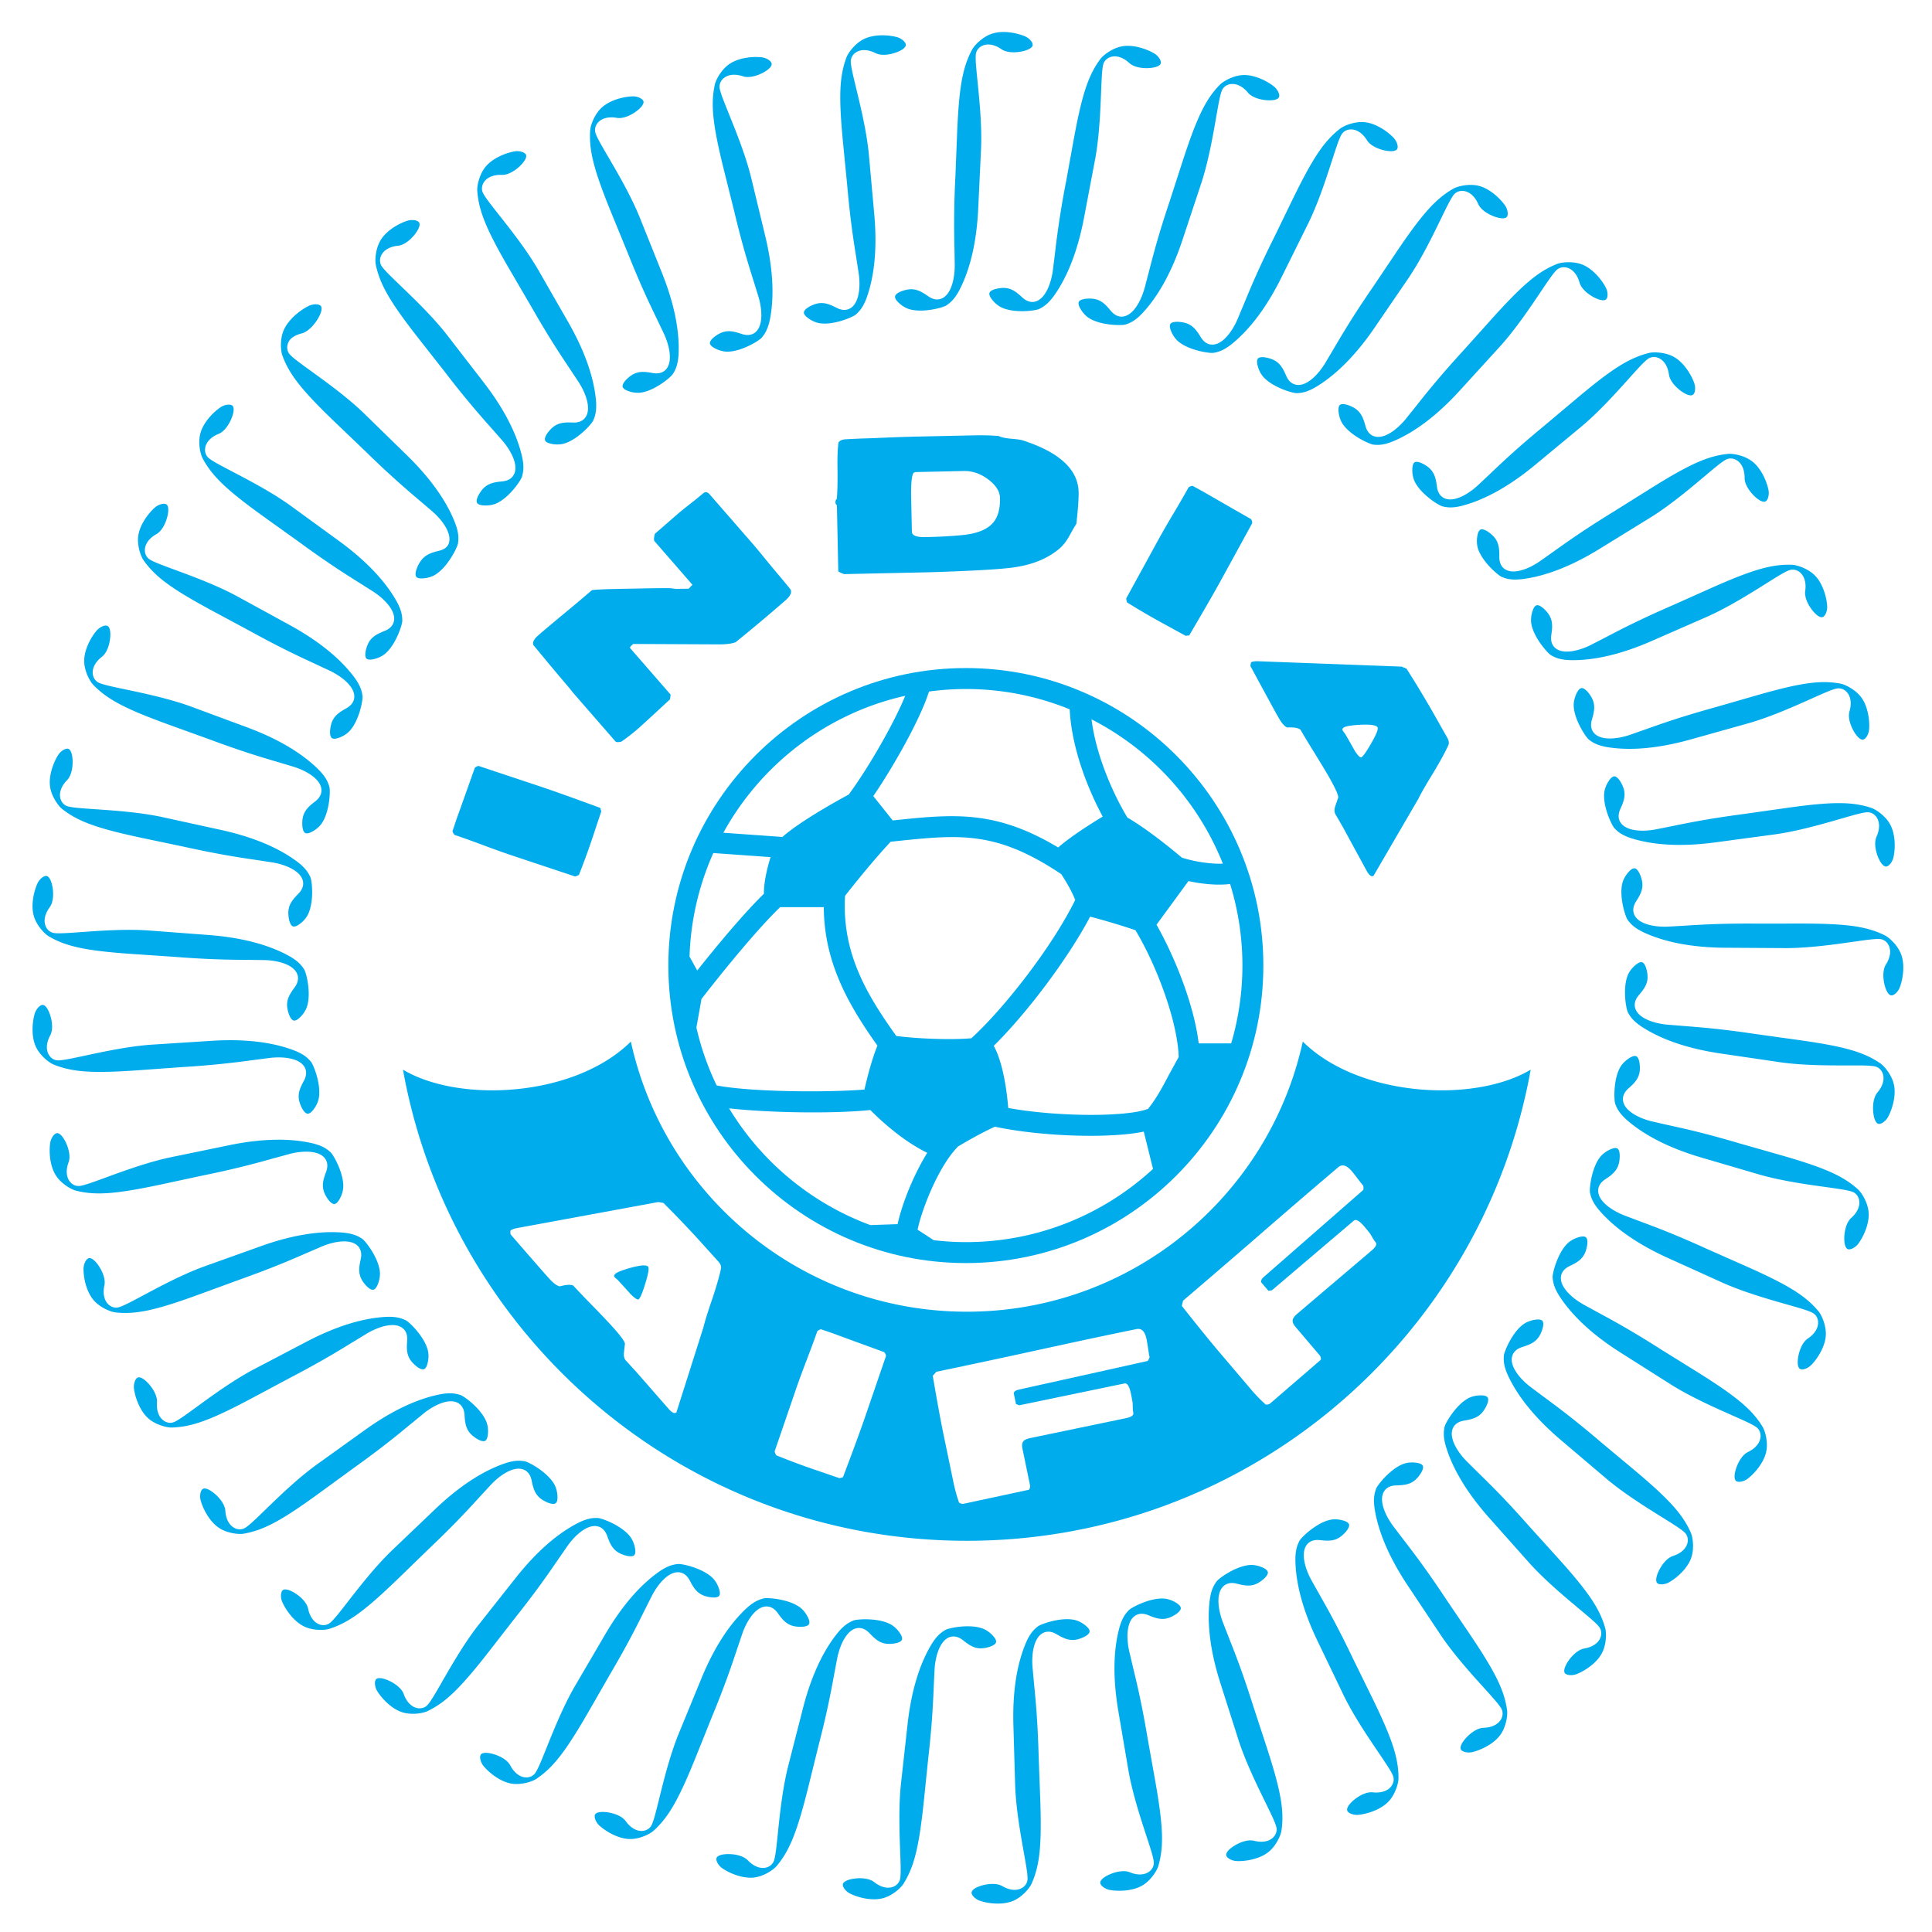
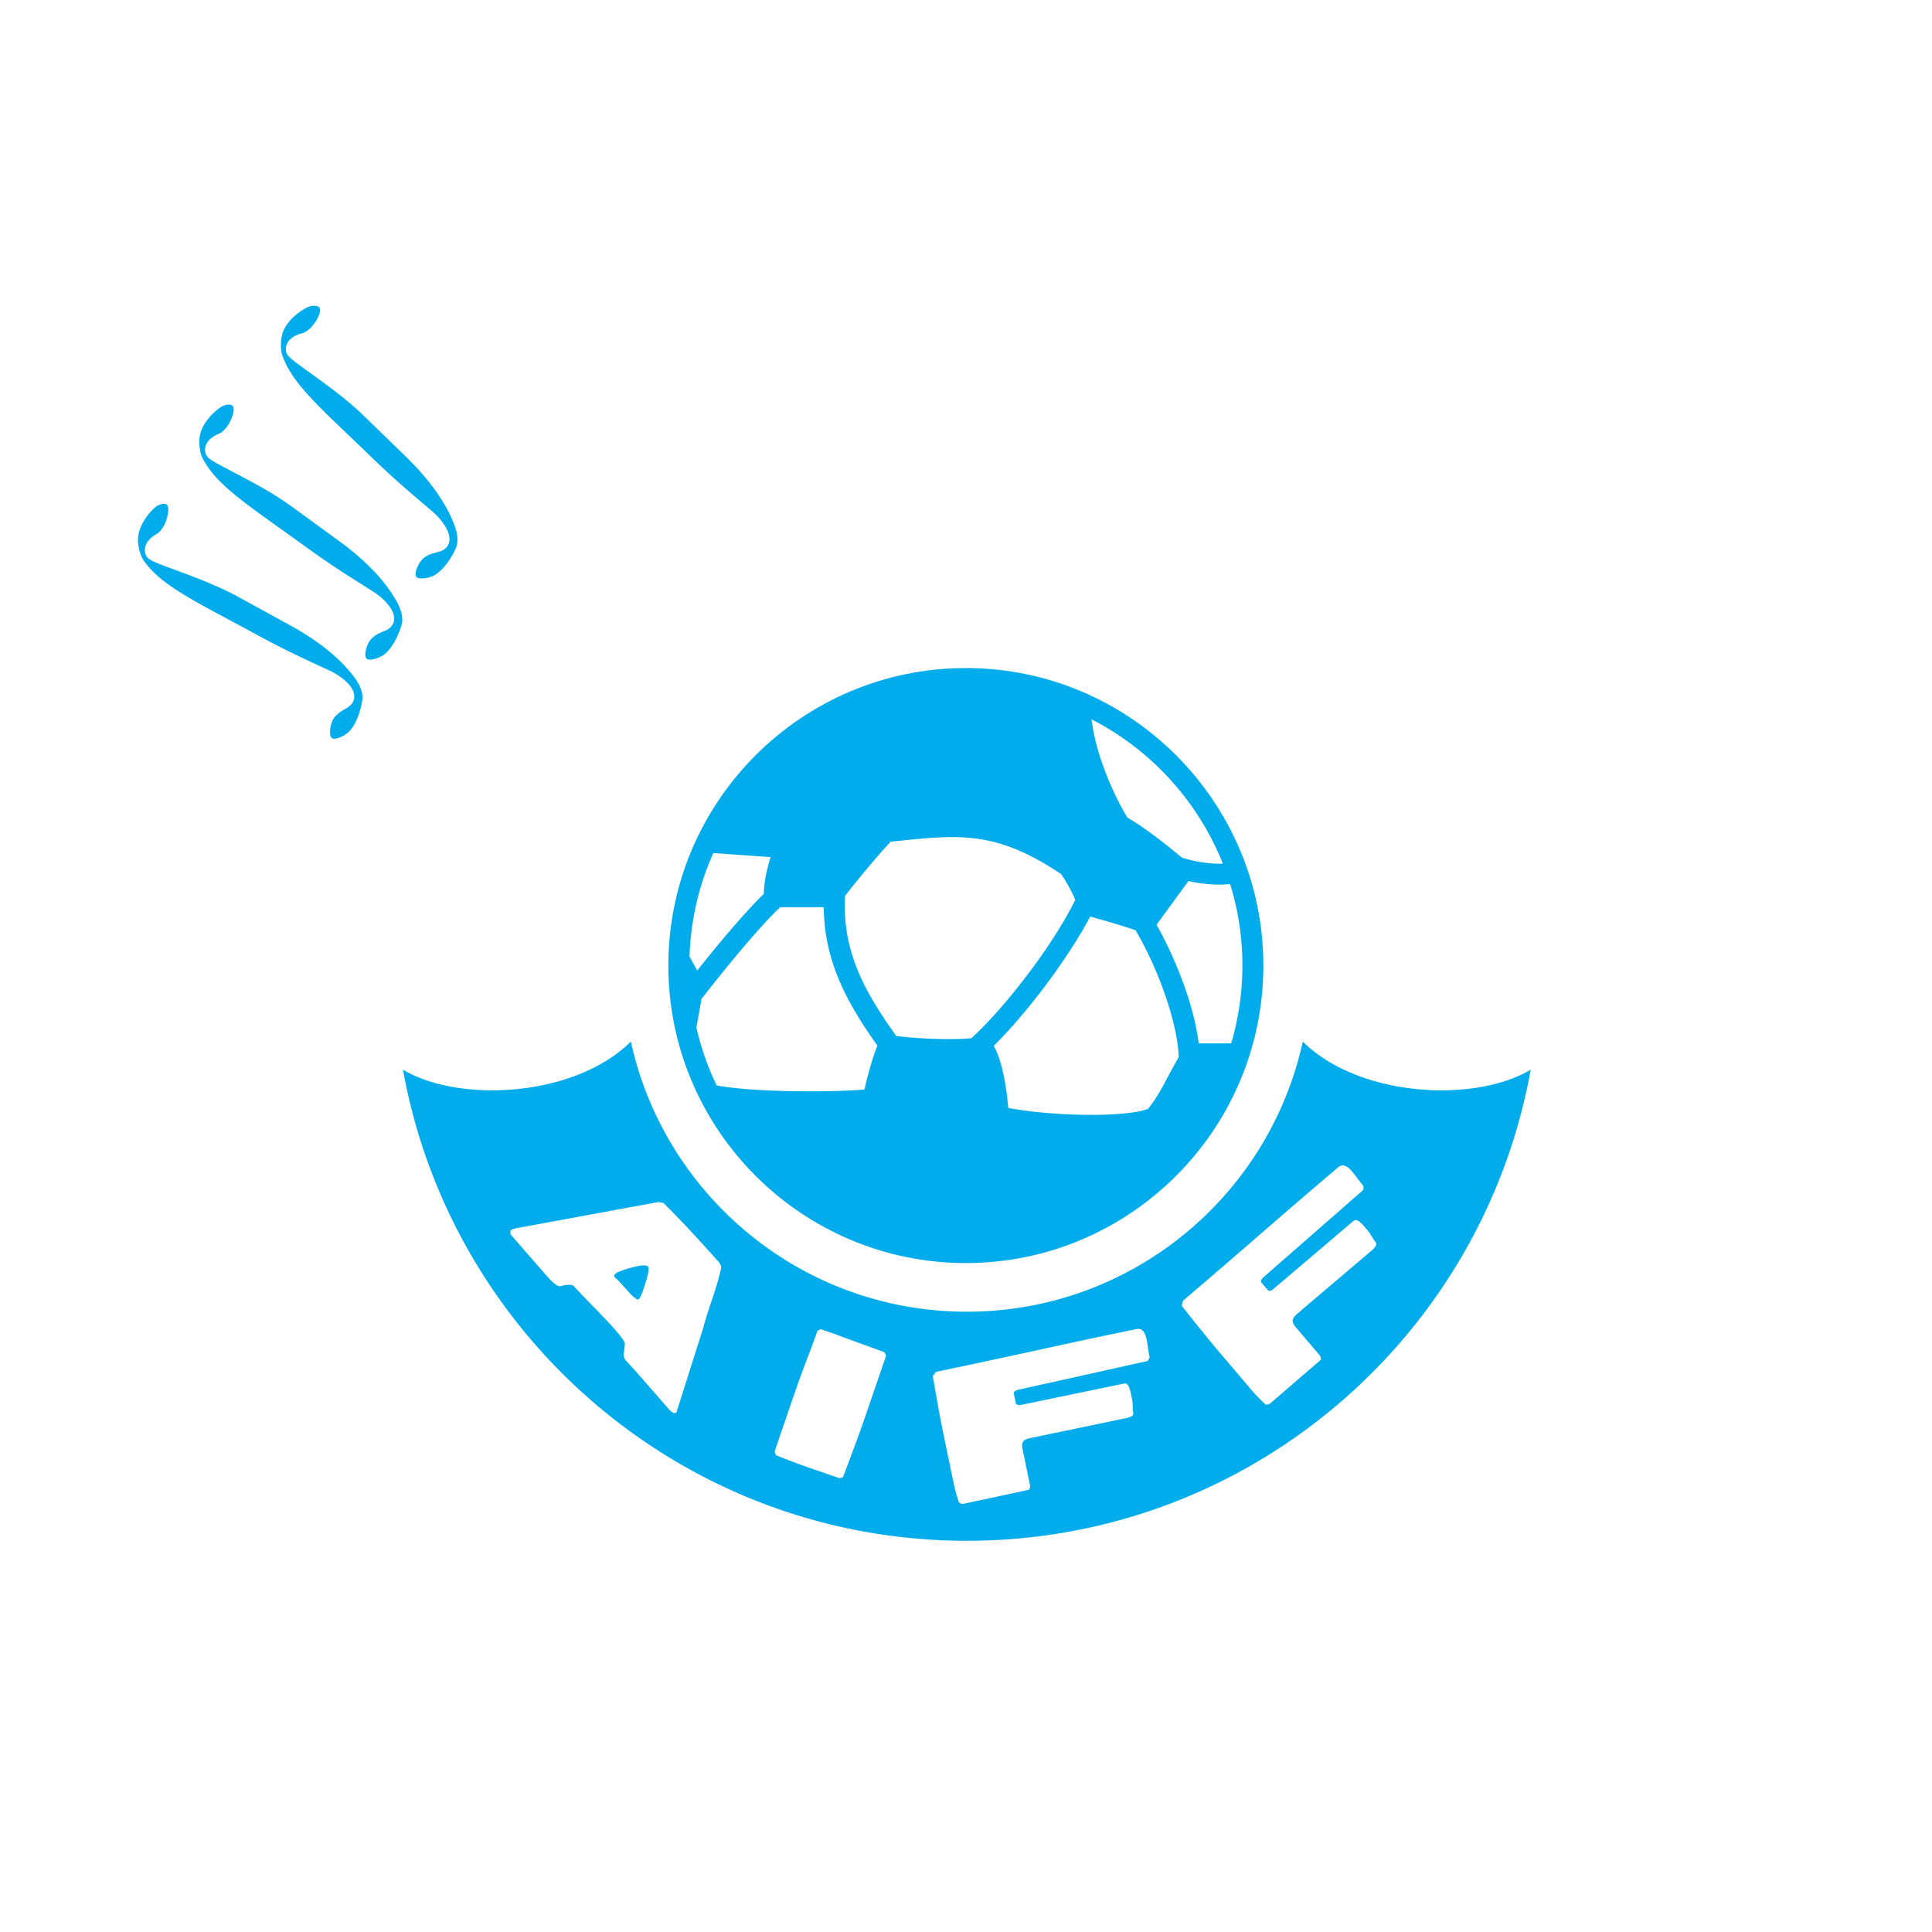
<svg xmlns="http://www.w3.org/2000/svg" width="2500" height="2500" viewBox="0 0 192.756 192.756">
  <g fill-rule="evenodd" clip-rule="evenodd">
    <path fill="#fff" d="M0 0h192.756v192.756H0V0z" />
-     <path d="M96.365 2.834c-51.556 0-93.5 41.943-93.5 93.498 0 51.557 41.944 93.502 93.5 93.502 51.551 0 93.499-41.945 93.499-93.502-.001-51.554-41.948-93.498-93.499-93.498z" fill="#fff" />
-     <path d="M86.179 3.904l-.005.002c-.823.403-1.526 1.31-1.717 1.81-.718 1.916-.796 3.938-.333 8.659l.397 4.055c.31 3.535.64 5.593.905 7.247l.239 1.547c.188 1.22.107 2.861-.735 3.472-.283.204-.764.372-1.457.017-.814-.412-1.46-.674-2.365-.29-.497.205-.83.462-.893.688-.01.038-.042.152.096.338.154.208.723.653 1.394.786 1.4.264 3.412-.604 3.693-.864.293-.269.695-.637 1.078-1.687.785-2.213 1.04-4.981.756-8.226l-.549-6.086c-.222-2.261-.82-4.736-1.257-6.543-.313-1.294-.539-2.226-.543-2.697-.002-.367.199-.71.537-.92.497-.309 1.192-.28 1.91.078.84.446 2.36-.04 2.834-.46.221-.196.221-.333.202-.418-.064-.289-.483-.594-.834-.696-.759-.222-2.278-.354-3.353.188zM98.955 3.368l-.004.002C98.08 3.656 97.26 4.458 97 4.928c-.972 1.799-1.327 3.792-1.515 8.531l-.161 4.071a91.408 91.408 0 0 0-.096 7.303l.025 1.565c.019 1.234-.286 2.849-1.205 3.339-.307.163-.808.264-1.445-.182-.75-.52-1.354-.868-2.303-.611-.521.135-.886.343-.979.559-.016.036-.062.145.048.348.125.227.627.746 1.274.97 1.351.453 3.462-.133 3.777-.351.327-.227.775-.537 1.298-1.523 1.081-2.085 1.711-4.793 1.875-8.045l.289-6.104c.09-2.27-.164-4.804-.35-6.654-.133-1.325-.23-2.278-.17-2.746.049-.363.295-.676.658-.838.535-.238 1.221-.114 1.881.339.773.556 2.346.283 2.871-.068.246-.164.266-.299.258-.387-.023-.295-.396-.653-.73-.804-.72-.323-2.206-.662-3.345-.272zM111.928 4.627l-.006.001c-.902.161-1.826.841-2.146 1.271-1.215 1.646-1.844 3.57-2.691 8.237l-.727 4.008a90.244 90.244 0 0 0-1.113 7.218l-.193 1.553c-.152 1.225-.68 2.782-1.658 3.139-.326.118-.836.148-1.404-.382-.672-.619-1.221-1.049-2.195-.926-.535.061-.926.216-1.047.417-.021.033-.082.134 0 .351.09.242.516.826 1.125 1.138 1.273.637 3.447.352 3.789.18.355-.179.842-.423 1.498-1.327 1.361-1.914 2.363-4.507 2.979-7.705l1.139-6.004c.404-2.235.506-4.78.58-6.638.053-1.331.092-2.288.217-2.742.098-.354.385-.629.768-.739.562-.161 1.225.057 1.814.598.688.659 2.283.608 2.854.333.266-.128.303-.259.309-.347.018-.295-.303-.703-.613-.898-.672-.42-2.096-.963-3.279-.736zM57.369 87.444l-6.352-2.115a99.72 99.72 0 0 1-2.828-1.014A97.144 97.144 0 0 0 45.36 83.3a.68.68 0 0 1-.21-.382l.426-1.278c-.096.289.503-1.389 1.797-5.034a.705.705 0 0 1 .376-.188l6.091 2.028c1.272.424 3.288 1.143 6.048 2.159l.101.347-.159.477-.159.477-.462 1.387a69.728 69.728 0 0 1-1.45 3.994 1.237 1.237 0 0 1-.39.157zM61.402 73.969l-4.197-4.821-.312-.394c-1.446-1.707-2.269-2.687-2.467-2.938-.488-.584-.892-1.07-1.209-1.459-.111-.267.051-.59.488-.97.585-.51 1.477-1.26 2.673-2.251a158.25 158.25 0 0 0 2.673-2.251c.263-.068 1.621-.12 4.072-.156 2.377-.052 3.67-.062 3.878-.032.208.03.355.048.441.054a77.043 77.043 0 0 1 1.23-.013l.084-.042c.118-.143.229-.26.332-.35l-3.791-4.356c-.07-.08-.059-.322.035-.726l2.205-1.919c.275-.239.71-.593 1.303-1.059a36.44 36.44 0 0 0 1.304-1.059c.218-.19.438-.159.657.094l4.242 4.873c.35.403.793.935 1.329 1.597.727.882 1.165 1.408 1.315 1.58.508.607.896 1.077 1.165 1.408.184.304.017.681-.5 1.131a174.536 174.536 0 0 1-4.95 4.157c-.355.148-.916.223-1.683.223l-8.543-.041-.104.091c-.183.159-.25.269-.2.326l4.033 4.633a4.922 4.922 0 0 1-.065.48c-1.776 1.647-2.836 2.621-3.181 2.92-.506.44-1.059.871-1.66 1.293-.318.078-.517.07-.597-.023zM83.354 50.106c-.003-.152.04-.259.13-.323.063-.595.088-1.539.076-2.833-.026-1.218.006-2.154.099-2.811.133-.187.367-.29.701-.312.928-.05 1.628-.081 2.1-.091.243-.005 1.065-.039 2.465-.099 1.004-.037 1.826-.062 2.465-.077l5.844-.126c.777-.017 1.576.004 2.4.062.262.132.658.222 1.193.271.611.048 1.023.107 1.238.178 3.648 1.185 5.5 2.904 5.549 5.155.014.655-.062 1.715-.229 3.179-.09.109-.332.525-.729 1.249-.293.509-.604.904-.934 1.185-1.076.922-2.455 1.53-4.139 1.825-.789.154-2.41.289-4.859.402-1.779.084-3.339.141-4.679.169l-7.831.17c-.384-.144-.577-.246-.578-.307l-.139-6.572c-.093-.059-.14-.156-.143-.294zm8.984 3.481c1.491-.032 2.769-.105 3.833-.22 1.382-.152 2.356-.561 2.921-1.228.475-.559.701-1.378.678-2.459-.016-.655-.406-1.271-1.172-1.848-.766-.577-1.582-.857-2.45-.838l-4.727.103c-.183.004-.295.067-.338.19-.144.384-.203 1.192-.176 2.425l.073 3.334c.007.38.46.561 1.358.541zM112.367 59.698l3.215-5.873a95.85 95.85 0 0 1 1.502-2.602 99.31 99.31 0 0 0 1.504-2.603.683.683 0 0 1 .412-.139l1.184.647c-.268-.146 1.275.743 4.633 2.666a.717.717 0 0 1 .117.403l-3.084 5.632c-.643 1.176-1.709 3.031-3.201 5.565l-.359.038-.441-.241-.439-.241-1.283-.702a70.652 70.652 0 0 1-3.672-2.14 1.156 1.156 0 0 1-.088-.41zM124.816 66.09l.039-.023c.131-.076.369-.107.711-.093l14.273.534.482.196c.84 1.309 1.727 2.774 2.66 4.397l1.404 2.486c.176.304.211.564.107.782-.303.667-.791 1.562-1.465 2.687-.736 1.196-1.242 2.076-1.516 2.639l-4.475 7.686c-.197.114-.414-.034-.65-.443-.016-.026-.811-1.483-2.381-4.373-.344-.594-.607-1.056-.799-1.385-.096-.227-.08-.508.047-.844.166-.482.254-.734.26-.755.041-.235-.291-.966-.996-2.193-.297-.515-.76-1.28-1.387-2.298a91.056 91.056 0 0 1-1.389-2.298c-.242-.177-.684-.248-1.328-.21-.266-.128-.543-.443-.83-.945-.312-.541-1.256-2.272-2.832-5.194.026-.174.048-.291.065-.353zm9.155 6.813c.023.039.066.099.129.177.061.078.107.144.139.197.857 1.491 1.102 1.931.732 1.318.43.718.719 1.036.863.952.186-.106.521-.59 1.01-1.451s.688-1.371.596-1.529c-.121-.211-.672-.298-1.65-.262-.906.046-1.471.134-1.693.263-.161.092-.202.203-.126.335zM72.754 6.4l-.004.003c-.756.52-1.318 1.52-1.434 2.042-.431 2-.212 4.013.935 8.615l.986 3.954c.823 3.452 1.45 5.439 1.954 7.037l.463 1.495c.365 1.18.524 2.815-.22 3.543-.25.242-.702.479-1.438.229-.865-.289-1.543-.454-2.382.059-.461.275-.753.578-.782.811-.006.039-.02.156.144.321.183.183.811.54 1.494.574 1.424.056 3.287-1.098 3.527-1.396.251-.309.595-.732.82-1.825.453-2.305.301-5.081-.454-8.249l-1.432-5.94c-.55-2.205-1.504-4.566-2.201-6.291-.498-1.234-.857-2.123-.931-2.588-.056-.362.093-.731.397-.989.446-.377 1.139-.451 1.901-.202.896.318 2.329-.384 2.736-.869.191-.227.17-.361.139-.443-.105-.277-.564-.516-.927-.567-.784-.108-2.306-.017-3.291.676zM60.013 10.756l-.005.004c-.672.623-1.085 1.693-1.124 2.228-.138 2.041.368 4.001 2.166 8.39l1.545 3.771c1.312 3.297 2.219 5.174 2.947 6.682l.674 1.412c.53 1.115.925 2.71.292 3.538-.212.275-.625.575-1.391.434-.897-.161-1.592-.227-2.348.401-.417.339-.663.68-.658.915 0 .039.004.157.189.296.208.155.88.418 1.561.353 1.417-.149 3.094-1.559 3.289-1.889.204-.341.483-.81.549-1.924.116-2.346-.434-5.072-1.638-8.097l-2.273-5.671c-.862-2.104-2.146-4.302-3.084-5.908-.671-1.149-1.155-1.977-1.294-2.427-.107-.351-.013-.737.25-1.036.387-.438 1.062-.61 1.852-.474.933.186 2.25-.715 2.583-1.254.156-.252.117-.382.074-.458-.145-.259-.633-.429-.999-.428-.789.005-2.283.314-3.157 1.142zM37.971 23.97l-.003.004c-.477.783-.582 1.925-.473 2.45.424 2.001 1.446 3.75 4.375 7.48l2.515 3.205a91.083 91.083 0 0 0 4.66 5.624l1.033 1.175c.815.928 1.63 2.354 1.247 3.323-.128.323-.444.724-1.218.798-.907.089-1.593.217-2.15 1.027-.309.44-.452.835-.383 1.06.011.037.046.149.263.233.242.092.961.162 1.598-.087 1.322-.53 2.55-2.345 2.649-2.715.103-.384.243-.911.001-2-.528-2.289-1.802-4.761-3.786-7.343l-3.735-4.835c-1.404-1.788-3.239-3.553-4.581-4.842-.959-.922-1.65-1.586-1.907-1.981-.199-.308-.214-.706-.042-1.065.253-.527.854-.876 1.652-.961.948-.076 1.969-1.302 2.142-1.911.082-.285.008-.399-.054-.461-.209-.21-.726-.24-1.078-.139-.758.221-2.11.926-2.725 1.961zM28.441 32.815l-.003.005c-.363.841-.308 1.987-.127 2.491.698 1.922 1.954 3.512 5.373 6.798l2.938 2.824a91.278 91.278 0 0 0 5.396 4.92l1.187 1.019c.936.805 1.941 2.105 1.698 3.118-.083.338-.34.779-1.096.96-.887.214-1.548.436-1.986 1.316-.245.479-.332.89-.232 1.103.016.036.067.142.292.194.252.058.974.026 1.571-.308 1.235-.709 2.199-2.677 2.245-3.058.048-.395.113-.936-.277-1.981-.842-2.193-2.448-4.463-4.771-6.745l-4.372-4.267c-1.639-1.576-3.702-3.068-5.209-4.158-1.079-.78-1.855-1.341-2.165-1.697-.24-.277-.31-.669-.189-1.049.176-.557.725-.987 1.502-1.182.928-.207 1.768-1.563 1.855-2.191.041-.293-.047-.396-.118-.448-.236-.18-.752-.137-1.086.013-.72.327-1.961 1.213-2.426 2.323zM8.401 65.986v.006c.011.917.527 1.94.897 2.328 1.42 1.472 3.214 2.414 7.673 4.026l3.832 1.385c3.325 1.24 5.324 1.828 6.931 2.301l1.499.448c1.182.355 2.63 1.134 2.819 2.158.062.342.007.85-.61 1.322-.723.556-1.237 1.029-1.279 2.011-.029.537.059.948.236 1.102.029.025.119.102.346.058.254-.05.9-.372 1.31-.921.84-1.15.92-3.339.808-3.706-.117-.38-.278-.901-1.059-1.698-1.661-1.661-4.052-3.082-7.102-4.221l-5.729-2.121c-2.139-.772-4.629-1.297-6.45-1.68-1.303-.273-2.241-.472-2.667-.67-.333-.156-.556-.485-.6-.88-.065-.582.26-1.197.892-1.691.763-.566.979-2.147.803-2.755-.082-.285-.205-.343-.29-.362-.289-.068-.744.181-.988.454-.525.588-1.298 1.903-1.272 3.106zM5.005 78.538l.001.006c.138.906.792 1.849 1.211 2.181 1.611 1.261 3.52 1.943 8.16 2.919l3.987.837c3.465.767 5.527 1.07 7.184 1.314l1.548.236c1.22.187 2.762.756 3.091 1.745.11.33.125.84-.42 1.393-.638.652-1.082 1.191-.986 2.17.045.535.19.93.388 1.058.032.021.131.083.351.009.245-.084.84-.493 1.168-1.094.672-1.256.447-3.435.285-3.782-.168-.36-.4-.854-1.285-1.534-1.875-1.414-4.441-2.489-7.62-3.191l-5.97-1.305c-2.225-.468-4.765-.64-6.621-.766-1.328-.09-2.284-.155-2.735-.292-.351-.108-.617-.403-.717-.789-.145-.566.092-1.221.648-1.798.677-.668.671-2.263.411-2.841-.12-.271-.25-.311-.337-.318-.295-.026-.711.283-.915.587-.437.657-1.02 2.067-.827 3.255zM3.389 91.439l.002.006c.262.878 1.041 1.72 1.502 1.991 1.771 1.023 3.755 1.435 8.486 1.755l4.065.274a91.24 91.24 0 0 0 7.297.302l1.565.019c1.234.015 2.84.365 3.304 1.298.154.311.24.814-.222 1.438-.542.734-.906 1.33-.675 2.285.12.523.318.895.531.994.034.016.142.064.349-.039.23-.119.763-.605 1.005-1.246.49-1.338-.036-3.465-.245-3.785-.217-.334-.515-.79-1.486-1.34-2.054-1.139-4.744-1.847-7.989-2.101l-6.092-.46c-2.269-.153-4.808.029-6.663.163-1.328.096-2.284.164-2.75.091-.362-.059-.668-.313-.819-.681-.222-.541-.079-1.221.392-1.872.578-.755.35-2.333.012-2.87-.157-.251-.291-.273-.378-.268-.296.015-.665.378-.825.708-.342.712-.723 2.189-.366 3.338zM3.583 104.439l.003.006c.382.834 1.27 1.561 1.766 1.764 1.896.768 3.918.898 8.647.557l4.063-.295a89.806 89.806 0 0 0 7.268-.717l1.553-.199c1.225-.156 2.864-.033 3.453.826.196.287.352.771-.02 1.455-.434.801-.712 1.443-.351 2.357.191.502.439.842.664.91.036.012.149.045.34-.088.212-.15.671-.707.822-1.373.299-1.395-.518-3.426-.769-3.715-.262-.301-.62-.711-1.658-1.119-2.193-.844-4.955-1.17-8.205-.969l-6.097.391c-2.268.166-4.757.699-6.575 1.09-1.302.279-2.239.48-2.71.473-.367-.008-.705-.217-.906-.561-.295-.504-.25-1.199.127-1.906.466-.83.021-2.361-.388-2.846-.19-.227-.326-.23-.411-.213-.292.057-.606.469-.719.816-.238.753-.41 2.269.103 3.356zM5.585 117.289l.003.004c.495.771 1.475 1.367 1.994 1.5 1.984.496 4.005.344 8.641-.652l3.983-.855c3.478-.709 5.484-1.271 7.098-1.723l1.51-.412c1.19-.326 2.831-.434 3.534.336.233.258.456.717.183 1.443-.319.855-.505 1.529-.02 2.385.259.469.552.771.784.807.038.008.154.025.325-.133.189-.178.566-.793.622-1.475.103-1.422-.989-3.32-1.278-3.57-.3-.262-.712-.619-1.797-.879-2.289-.529-5.069-.469-8.259.184l-5.983 1.234c-2.223.48-4.613 1.355-6.359 1.994-1.25.459-2.15.787-2.618.846-.364.043-.728-.117-.975-.43-.363-.457-.414-1.152-.14-1.906.346-.885-.308-2.34-.779-2.762-.22-.199-.355-.184-.438-.154-.281.096-.535.547-.598.908-.133.779-.092 2.302.567 3.31zM9.356 129.732l.004.004c.597.695 1.651 1.148 2.183 1.207 2.034.217 4.014-.215 8.466-1.848l3.825-1.402c3.345-1.186 5.254-2.021 6.789-2.691l1.438-.619c1.133-.488 2.743-.822 3.546-.158.267.221.551.645.382 1.404-.197.891-.288 1.582.312 2.363.322.428.654.688.89.689.038.002.155.002.303-.178.162-.201.45-.861.411-1.547-.097-1.42-1.442-3.148-1.763-3.357-.333-.217-.792-.512-1.903-.619-2.34-.205-5.085.24-8.152 1.33l-5.753 2.057c-2.135.783-4.38 1.982-6.02 2.859-1.174.627-2.02 1.078-2.475 1.201-.355.094-.737-.016-1.025-.289-.423-.402-.57-1.084-.403-1.869.219-.926-.63-2.273-1.156-2.627-.246-.166-.377-.133-.454-.09-.266.131-.454.615-.466.982-.025.788.227 2.294 1.021 3.198zM14.821 141.531l.004.004c.688.604 1.794.906 2.33.891 2.044-.07 3.945-.771 8.127-3.008l3.593-1.92c3.146-1.641 4.921-2.734 6.348-3.611l1.338-.814c1.054-.641 2.602-1.195 3.489-.648.295.182.635.562.574 1.336-.071.91-.065 1.609.638 2.297.378.381.744.59.977.561.038-.004.154-.02.275-.219.133-.221.325-.916.192-1.588-.293-1.395-1.866-2.918-2.213-3.08-.36-.168-.855-.396-1.97-.348-2.345.121-5.002.945-7.888 2.451l-5.411 2.836c-2.005 1.074-4.062 2.574-5.564 3.67-1.076.785-1.85 1.35-2.284 1.533-.338.143-.732.088-1.055-.143-.476-.342-.716-.994-.66-1.795.089-.947-.94-2.164-1.51-2.441-.266-.129-.391-.076-.462-.027-.244.17-.363.674-.325 1.039.086.784.546 2.237 1.457 3.024zM21.875 152.453l.005.004c.765.504 1.902.648 2.431.559 2.014-.354 3.799-1.314 7.629-4.109l3.291-2.402c2.888-2.062 4.493-3.393 5.784-4.459l1.211-.992c.955-.781 2.41-1.547 3.365-1.129.317.139.707.469.754 1.244.056.91.16 1.602.951 2.186.428.324.819.48 1.045.42.038-.01.15-.041.242-.254.101-.238.195-.955-.031-1.6-.484-1.342-2.254-2.631-2.62-2.744-.381-.115-.903-.273-2-.07-2.306.447-4.822 1.633-7.47 3.525l-4.963 3.562c-1.836 1.342-3.665 3.111-4.999 4.406-.956.928-1.645 1.596-2.048 1.838-.315.188-.713.189-1.065.006-.518-.271-.847-.885-.903-1.686-.043-.951-1.231-2.014-1.834-2.207-.282-.092-.399-.023-.462.037-.218.201-.266.717-.177 1.072.195.766.852 2.143 1.864 2.793zM30.38 162.289l.005.002c.828.393 1.974.377 2.485.215 1.946-.631 3.58-1.83 6.983-5.131l2.925-2.838c2.573-2.443 3.977-3.982 5.106-5.219l1.062-1.15c.837-.908 2.172-1.867 3.175-1.588.334.094.765.367.92 1.127.182.895.381 1.564 1.247 2.033.468.262.877.361 1.093.27.035-.016.143-.062.204-.287.066-.25.06-.971-.253-1.578-.667-1.262-2.598-2.291-2.977-2.352-.393-.062-.932-.146-1.99.209-2.221.762-4.548 2.287-6.908 4.529l-4.419 4.219c-1.632 1.584-3.196 3.592-4.337 5.059-.818 1.053-1.407 1.809-1.773 2.104-.286.23-.68.289-1.054.156-.551-.199-.961-.76-1.129-1.545-.176-.934-1.5-1.822-2.124-1.93-.292-.051-.398.033-.452.102-.188.229-.165.748-.026 1.088.302.73 1.145 2.001 2.237 2.505zM40.171 170.846h.006c.874.273 2.008.1 2.491-.133 1.839-.895 3.29-2.311 6.202-6.053l2.501-3.217c2.208-2.777 3.384-4.498 4.331-5.881l.891-1.285c.703-1.014 1.891-2.15 2.923-2.014.344.047.809.256 1.068.988.305.859.595 1.496 1.518 1.84.5.193.919.234 1.12.115.033-.021.132-.082.162-.312.031-.256-.075-.969-.47-1.529-.835-1.154-2.892-1.908-3.275-1.914-.397-.008-.943-.016-1.941.482-2.093 1.064-4.185 2.9-6.209 5.449l-3.789 4.791c-1.396 1.797-2.665 4.002-3.592 5.615-.663 1.154-1.141 1.984-1.462 2.328-.252.268-.634.379-1.023.301-.573-.119-1.058-.617-1.333-1.373-.303-.9-1.739-1.594-2.372-1.615-.296-.01-.39.09-.434.164-.154.254-.059.762.125 1.08.398.682 1.41 1.823 2.562 2.173zM51.058 177.955h.006c.904.148 2.001-.182 2.448-.477 1.696-1.143 2.936-2.746 5.298-6.857l2.029-3.535c1.8-3.057 2.725-4.926 3.47-6.424l.703-1.398c.555-1.102 1.573-2.395 2.615-2.4.347-.004.837.141 1.196.83.42.809.796 1.396 1.758 1.609.522.121.943.105 1.125-.041.029-.025.12-.1.117-.332-.005-.258-.209-.949-.679-1.449-.988-1.027-3.128-1.486-3.509-1.439-.395.049-.936.115-1.855.748-1.925 1.346-3.741 3.453-5.391 6.26l-3.085 5.271c-1.132 1.975-2.082 4.334-2.775 6.061-.497 1.234-.854 2.125-1.125 2.51-.212.301-.574.465-.971.439-.584-.039-1.133-.465-1.511-1.174-.426-.85-1.944-1.336-2.573-1.27-.295.031-.373.143-.407.223-.118.271.048.764.274 1.053.492.618 1.652 1.607 2.842 1.792zM62.828 183.48h.006c.916.021 1.958-.457 2.358-.814 1.521-1.367 2.526-3.127 4.293-7.525l1.517-3.783c1.357-3.277 2.013-5.258 2.542-6.846l.502-1.482c.396-1.168 1.225-2.59 2.255-2.74.343-.053.848.021 1.3.654.529.742.983 1.275 1.965 1.35.534.047.949-.025 1.109-.197.025-.027.105-.115.07-.346-.042-.254-.34-.91-.874-1.34-1.122-.879-3.305-1.035-3.676-.938-.384.104-.91.246-1.733 1-1.718 1.6-3.224 3.939-4.467 6.949l-2.322 5.65c-.847 2.111-1.459 4.58-1.905 6.385-.32 1.293-.55 2.225-.764 2.645-.168.326-.504.537-.9.568-.583.043-1.187-.301-1.659-.951-.541-.783-2.112-1.053-2.726-.898-.288.072-.35.193-.373.275-.078.287.154.75.418 1.006.573.544 1.86 1.361 3.064 1.378zM75.252 187.316l.006-.002c.91-.105 1.875-.727 2.222-1.135 1.316-1.564 2.066-3.449 3.204-8.051l.977-3.957c.889-3.434 1.262-5.484 1.565-7.133l.292-1.537c.229-1.213.853-2.734 1.852-3.029.333-.098.843-.094 1.379.469.626.662 1.151 1.125 2.133 1.064.536-.029.935-.158 1.071-.35.021-.033.087-.131.021-.354-.077-.246-.463-.855-1.052-1.205-1.233-.715-3.417-.566-3.771-.418-.366.156-.868.371-1.577 1.232-1.479 1.824-2.645 4.35-3.458 7.502l-1.512 5.92c-.545 2.207-.807 4.738-.998 6.588-.137 1.324-.235 2.279-.389 2.723-.122.348-.425.604-.813.689-.572.125-1.217-.133-1.775-.709-.645-.701-2.237-.75-2.824-.514-.274.111-.319.242-.33.326-.038.295.257.721.555.938.639.461 2.028 1.094 3.222.943zM88.089 189.383h.006c.886-.232 1.755-.98 2.042-1.434 1.085-1.734 1.565-3.703 2.052-8.418l.417-4.055c.401-3.525.486-5.607.557-7.281l.074-1.562c.059-1.232.464-2.826 1.412-3.258.316-.143.823-.211 1.431.273.713.566 1.295.953 2.26.756.527-.104.904-.287 1.012-.496.018-.035.07-.141-.027-.352-.111-.232-.578-.781-1.209-1.047-1.321-.537-3.463-.086-3.792.111-.341.205-.807.486-1.39 1.439-1.211 2.012-2.013 4.676-2.379 7.91l-.674 6.072c-.232 2.262-.141 4.805-.071 6.662.049 1.332.084 2.291-.005 2.752-.072.359-.337.656-.71.795-.548.203-1.223.037-1.856-.455-.736-.605-2.32-.432-2.868-.115-.257.148-.283.281-.282.367.004.299.354.68.68.852.695.369 2.159.8 3.32.484zM101.088 189.646l.006-.004c.846-.352 1.604-1.215 1.824-1.701.834-1.869 1.033-3.885.861-8.623l-.152-4.072c-.094-3.547-.299-5.621-.463-7.287l-.143-1.561c-.115-1.229.064-2.863.945-3.42.293-.188.783-.324 1.455.07.783.461 1.414.764 2.344.434.506-.176.855-.408.932-.633.012-.035.049-.146-.076-.344-.143-.215-.682-.693-1.344-.869-1.383-.346-3.441.398-3.74.639-.309.25-.732.596-1.176 1.619-.918 2.16-1.344 4.91-1.256 8.164l.178 6.107c.084 2.271.529 4.777.855 6.609.234 1.311.404 2.254.379 2.725-.021.367-.242.695-.592.885-.516.277-1.207.209-1.902-.193-.812-.494-2.357-.104-2.855.285-.233.184-.242.32-.228.404.045.295.447.623.791.748.744.267 2.251.491 3.357.018zM113.998 188.096l.006-.002c.787-.467 1.418-1.426 1.568-1.939.566-1.967.484-3.992-.348-8.66l-.717-4.012c-.586-3.5-1.078-5.523-1.471-7.152l-.359-1.523c-.283-1.201-.334-2.844.459-3.52.264-.225.732-.43 1.451-.133.842.35 1.508.561 2.381.104.479-.244.791-.523.836-.754.008-.039.027-.154-.123-.33-.17-.195-.771-.594-1.453-.676-1.416-.15-3.352.875-3.613 1.154-.271.291-.643.689-.939 1.766-.609 2.268-.646 5.051-.107 8.26l1.025 6.023c.4 2.238 1.189 4.656 1.768 6.426.414 1.264.713 2.176.752 2.645.031.367-.141.723-.461.961-.471.346-1.166.373-1.912.072-.873-.377-2.348.225-2.787.68-.205.215-.195.35-.17.432.086.285.527.555.889.631.77.158 2.296.17 3.325-.453zM126.566 184.766l.006-.004c.715-.572 1.205-1.609 1.283-2.139.287-2.027-.076-4.02-1.549-8.527l-1.268-3.873c-1.066-3.385-1.838-5.32-2.451-6.877l-.57-1.461c-.447-1.148-.727-2.77-.033-3.547.229-.26.664-.529 1.418-.334.881.229 1.57.344 2.371-.23.439-.307.711-.627.723-.861.002-.041.006-.156-.168-.311-.195-.168-.846-.48-1.531-.467-1.424.049-3.197 1.332-3.418 1.645-.229.328-.541.775-.686 1.881-.287 2.33.062 5.092 1.043 8.193l1.854 5.822c.709 2.16 1.826 4.447 2.646 6.117.584 1.195 1.008 2.057 1.111 2.514.082.361-.039.738-.324 1.016-.418.408-1.102.533-1.881.338-.918-.25-2.295.551-2.666 1.062-.174.24-.145.373-.109.451.125.27.602.477.969.502.787.051 2.299-.151 3.23-.91zM138.551 179.719l.004-.006c.629-.666.971-1.762.973-2.295.002-2.049-.635-3.973-2.721-8.229l-1.795-3.66c-1.527-3.203-2.559-5.012-3.383-6.469l-.768-1.367c-.604-1.076-1.104-2.641-.527-3.508.191-.289.586-.617 1.357-.527.904.102 1.604.121 2.318-.559.391-.365.615-.721.594-.955-.004-.039-.016-.156-.209-.283-.217-.139-.904-.357-1.582-.248-1.402.244-2.98 1.764-3.156 2.104-.18.355-.428.842-.414 1.957.037 2.348.768 5.033 2.172 7.969l2.646 5.508c1 2.041 2.426 4.15 3.469 5.689.746 1.104 1.285 1.896 1.453 2.336.131.344.062.734-.18 1.051-.359.461-1.02.68-1.816.596-.945-.121-2.197.863-2.494 1.422-.139.264-.09.391-.043.463.16.25.66.387 1.025.361.79-.059 2.26-.469 3.077-1.35zM149.715 173.053l.004-.006c.529-.748.715-1.879.643-2.41-.283-2.027-1.18-3.842-3.838-7.768l-2.287-3.375c-1.957-2.959-3.23-4.607-4.252-5.936l-.949-1.248c-.746-.98-1.461-2.461-1.01-3.398.148-.314.492-.693 1.271-.713.908-.023 1.604-.102 2.217-.875.336-.416.51-.799.455-1.029-.008-.037-.037-.152-.246-.25-.234-.107-.945-.229-1.602-.027-1.355.439-2.707 2.162-2.832 2.523-.129.377-.305.893-.141 1.994.367 2.322 1.465 4.879 3.262 7.592l3.387 5.086c1.275 1.881 2.98 3.771 4.227 5.15.895.988 1.537 1.701 1.766 2.109.176.324.164.721-.033 1.066-.291.508-.914.814-1.717.844-.951.012-2.055 1.16-2.27 1.756-.102.279-.035.398.021.463.193.225.709.291 1.066.215.772-.168 2.17-.777 2.858-1.763zM159.842 164.898l.004-.008c.42-.812.445-1.961.301-2.475-.561-1.969-1.703-3.643-4.883-7.16l-2.732-3.021c-2.35-2.66-3.842-4.115-5.037-5.287l-1.113-1.102c-.875-.869-1.789-2.236-1.475-3.229.105-.332.395-.754 1.16-.881.898-.15 1.574-.324 2.074-1.174.277-.459.393-.863.309-1.084-.014-.035-.059-.145-.279-.213-.246-.076-.969-.096-1.59.195-1.281.623-2.379 2.518-2.453 2.893-.076.391-.178.928.141 1.996.684 2.246 2.125 4.627 4.283 7.062l4.062 4.566c1.523 1.684 3.477 3.318 4.902 4.51 1.021.855 1.76 1.471 2.041 1.846.221.297.262.689.117 1.061-.217.543-.791.934-1.584 1.074-.939.143-1.873 1.434-2.004 2.053-.061.291.021.4.086.457.223.195.742.189 1.088.064.74-.271 2.039-1.07 2.582-2.143zM168.736 155.414l.002-.008c.303-.863.17-2.004-.045-2.492-.83-1.873-2.195-3.371-5.832-6.412l-3.127-2.611c-2.697-2.307-4.377-3.539-5.723-4.535l-1.256-.938c-.988-.738-2.084-1.963-1.91-2.99.059-.342.285-.801 1.027-1.033.867-.275 1.514-.541 1.889-1.451.211-.494.27-.91.156-1.117-.02-.033-.078-.135-.307-.172-.254-.041-.973.041-1.547.416-1.184.795-2.006 2.822-2.027 3.205-.02.398-.047.943.416 1.957.99 2.129 2.75 4.285 5.227 6.398l4.658 3.955c1.744 1.457 3.904 2.803 5.482 3.785 1.131.703 1.945 1.211 2.277 1.543.26.264.355.646.262 1.033-.139.568-.652 1.035-1.418 1.285-.91.271-1.654 1.68-1.699 2.312-.018.295.078.393.15.439.248.162.76.084 1.084-.09.697-.372 1.873-1.342 2.261-2.479zM176.225 144.783l.002-.006c.18-.898-.111-2.008-.393-2.463-1.082-1.738-2.643-3.031-6.668-5.537l-3.459-2.152c-2.992-1.908-4.826-2.896-6.299-3.693l-1.375-.754c-1.08-.592-2.334-1.656-2.305-2.695.008-.348.17-.834.871-1.166.82-.393 1.424-.746 1.67-1.701.139-.518.141-.939 0-1.127-.025-.029-.098-.123-.328-.129-.26-.004-.959.176-1.475.627-1.061.953-1.594 3.074-1.562 3.457.037.396.086.941.686 1.879 1.275 1.971 3.32 3.863 6.066 5.609l5.162 3.27c1.93 1.199 4.256 2.232 5.955 2.986 1.219.539 2.096.928 2.471 1.211.293.223.441.59.404.984-.059.582-.504 1.117-1.225 1.471-.865.396-1.406 1.895-1.363 2.525.023.297.131.379.209.416.27.125.766-.021 1.062-.238.64-.467 1.667-1.594 1.894-2.774zM182.162 133.215v-.008c.051-.914-.391-1.973-.732-2.383-1.314-1.57-3.037-2.635-7.373-4.557l-3.725-1.648c-3.229-1.475-5.182-2.197-6.752-2.781l-1.465-.555c-1.154-.438-2.543-1.314-2.658-2.35-.041-.346.053-.848.699-1.275.76-.504 1.307-.938 1.418-1.916.066-.533.008-.949-.156-1.117-.029-.025-.115-.107-.344-.08-.258.031-.924.307-1.373.824-.918 1.09-1.15 3.268-1.066 3.641.092.389.215.92.941 1.766 1.537 1.775 3.824 3.363 6.785 4.711l5.568 2.52c2.078.92 4.525 1.619 6.312 2.127 1.281.363 2.205.627 2.615.857.322.18.52.521.537.92.023.582-.344 1.174-1.008 1.625-.801.514-1.129 2.072-.996 2.691.062.289.182.355.264.381.283.088.756-.127 1.018-.385.569-.549 1.431-1.807 1.491-3.008zM186.43 120.934v-.008c-.076-.912-.66-1.898-1.057-2.26-1.52-1.371-3.375-2.186-7.936-3.484l-3.918-1.115c-3.402-1.01-5.438-1.455-7.072-1.814l-1.529-.346c-1.203-.271-2.701-.947-2.959-1.955-.088-.338-.066-.85.516-1.363.682-.602 1.162-1.107 1.137-2.094-.008-.537-.125-.941-.311-1.084-.031-.021-.127-.092-.352-.031-.248.066-.871.434-1.244 1.008-.758 1.207-.684 3.395-.549 3.754.145.371.34.881 1.176 1.617 1.771 1.543 4.256 2.797 7.377 3.719l5.865 1.721c2.186.621 4.705.975 6.547 1.229 1.318.182 2.27.314 2.709.484.344.133.588.445.658.836.105.574-.176 1.211-.771 1.75-.723.621-.828 2.211-.611 2.805.102.277.229.326.314.34.291.049.729-.23.955-.521.484-.628 1.162-1.991 1.055-3.188zM188.949 108.178l-.004-.008c-.201-.893-.916-1.789-1.359-2.09-1.695-1.148-3.646-1.695-8.344-2.346l-4.035-.562c-3.51-.525-5.588-.682-7.256-.812l-1.562-.127c-1.229-.104-2.807-.564-3.201-1.525-.135-.322-.184-.832.32-1.422.592-.691.996-1.26.834-2.232-.082-.529-.254-.914-.459-1.029-.033-.016-.139-.073-.352.018-.236.101-.803.55-1.092 1.17-.582 1.303-.205 3.459-.021 3.795.193.348.461.824 1.391 1.438 1.969 1.281 4.604 2.178 7.822 2.656l6.047.889c2.25.311 4.795.309 6.654.307 1.332-.004 2.291-.006 2.75.102.359.084.643.359.77.736.182.553-.006 1.225-.521 1.84-.629.715-.514 2.303-.217 2.861.141.262.273.293.359.295.297.006.689-.332.873-.65.392-.689.877-2.134.603-3.304zM189.668 95.194l-.004-.007c-.324-.856-1.158-1.644-1.639-1.881-1.84-.901-3.846-1.171-8.588-1.163l-4.074.006c-3.549-.032-5.629.102-7.299.206l-1.564.09c-1.23.069-2.859-.167-3.383-1.065-.178-.299-.299-.797.119-1.452.49-.768.812-1.386.516-2.327-.156-.513-.379-.87-.598-.955-.035-.012-.146-.053-.346.066-.221.132-.719.656-.92 1.311-.393 1.37.279 3.454.508 3.76.24.318.57.752 1.576 1.231 2.129.996 4.863 1.517 8.117 1.542l6.111.037c2.271-.005 4.793-.36 6.633-.622 1.318-.188 2.27-.325 2.736-.282.367.033.688.267.865.623.258.522.164 1.212-.262 1.894-.521.795-.186 2.354.186 2.863.176.24.311.252.396.242.293-.035.637-.424.773-.766.297-.733.575-2.231.141-3.351zM188.572 82.238l-.004-.007c-.439-.803-1.377-1.467-1.885-1.635-1.947-.636-3.973-.624-8.666.044l-4.033.573c-3.52.462-5.561.884-7.199 1.219l-1.537.307c-1.209.24-2.854.233-3.5-.583-.217-.271-.404-.748-.082-1.454.379-.828.611-1.485.188-2.376-.227-.486-.498-.81-.727-.863-.037-.006-.152-.031-.332.114-.201.162-.621.75-.729 1.426-.199 1.411.756 3.381 1.027 3.653.281.281.668.666 1.732.999 2.244.69 5.025.825 8.25.398l6.059-.814c2.248-.32 4.695-1.023 6.48-1.539 1.279-.37 2.201-.637 2.672-.66.369-.018.717.168.941.497.328.482.332 1.178.006 1.913-.408.859.143 2.355.582 2.81.207.212.342.206.428.184.283-.076.57-.509.658-.866.191-.768.257-2.29-.329-3.34zM185.686 69.559l-.006-.006c-.547-.734-1.566-1.261-2.092-1.356-2.018-.359-4.021-.066-8.576 1.25l-3.916 1.128c-3.42.947-5.383 1.649-6.959 2.209l-1.479.517c-1.164.406-2.795.628-3.547-.09-.254-.239-.506-.685-.283-1.428.258-.873.396-1.557-.146-2.379-.293-.45-.605-.732-.84-.754-.035-.001-.154-.01-.312.158-.176.189-.512.83-.523 1.514 0 1.425 1.221 3.243 1.525 3.475.318.239.756.566 1.854.749 2.32.371 5.094.118 8.229-.754l5.885-1.648c2.182-.631 4.506-1.668 6.203-2.426 1.215-.545 2.092-.938 2.555-1.025.361-.069.732.066 1 .36.395.431.494 1.12.273 1.893-.283.908.469 2.312.967 2.702.234.181.367.156.447.123.271-.114.496-.584.533-.95.079-.787-.068-2.304-.792-3.262zM181.061 57.406l-.004-.005c-.646-.65-1.729-1.031-2.262-1.052-2.047-.074-3.992.495-8.32 2.431l-3.719 1.662c-3.256 1.415-5.1 2.383-6.584 3.157l-1.393.717c-1.098.564-2.682 1.011-3.525.404-.283-.202-.596-.608-.479-1.375.133-.9.176-1.596-.477-2.335-.352-.406-.701-.641-.936-.63-.035.003-.154.012-.287.201-.148.212-.391.893-.307 1.572.195 1.411 1.658 3.041 1.992 3.228.348.192.826.456 1.939.483 2.35.045 5.059-.591 8.043-1.891l5.598-2.451c2.074-.928 4.232-2.278 5.807-3.266 1.127-.708 1.941-1.22 2.385-1.371.352-.12.736-.037 1.043.217.449.373.645 1.041.533 1.837-.154.938.785 2.225 1.334 2.541.258.146.385.103.461.06.252-.151.41-.647.395-1.015-.028-.789-.384-2.271-1.237-3.119zM174.793 46.015l-.008-.004c-.729-.555-1.854-.78-2.385-.727-2.039.211-3.883 1.045-7.9 3.565l-3.451 2.163c-3.027 1.854-4.721 3.069-6.082 4.042l-1.279.904c-1.008.712-2.514 1.375-3.434.891-.311-.159-.676-.519-.666-1.295.006-.91-.047-1.605-.797-2.246-.404-.352-.783-.537-1.014-.494-.035.009-.152.034-.258.239-.117.23-.262.938-.084 1.6.391 1.371 2.064 2.781 2.422 2.919.371.142.883.336 1.988.208 2.332-.282 4.928-1.29 7.701-2.992l5.203-3.207c1.924-1.208 3.873-2.845 5.293-4.042 1.02-.858 1.754-1.478 2.174-1.69.33-.167.723-.138 1.062.071.496.306.781.94.783 1.745-.023.951 1.088 2.094 1.674 2.331.275.11.396.048.465-.005.229-.184.316-.698.25-1.06-.139-.777-.696-2.195-1.657-2.916zM166.998 35.606l-.006-.003c-.801-.448-1.945-.515-2.465-.388-1.988.492-3.701 1.575-7.326 4.629l-3.117 2.623c-2.742 2.257-4.248 3.696-5.461 4.849l-1.141 1.073c-.898.845-2.299 1.71-3.275 1.36-.33-.115-.742-.419-.842-1.19-.119-.901-.27-1.583-1.1-2.113-.451-.292-.852-.423-1.072-.348-.035.014-.146.054-.223.272-.084.245-.129.966.139 1.596.576 1.303 2.432 2.467 2.805 2.554.389.089.92.211 1.998-.07 2.271-.604 4.701-1.962 7.209-4.034l4.707-3.9c1.736-1.463 3.439-3.356 4.68-4.739.889-.993 1.531-1.708 1.918-1.976.303-.211.697-.237 1.061-.078.533.234.906.823 1.02 1.618.109.945 1.367 1.923 1.98 2.076.289.07.4-.007.459-.07.203-.214.217-.735.102-1.084-.247-.75-.997-2.076-2.05-2.657zM157.832 26.384l-.008-.002c-.854-.332-1.996-.239-2.494-.041-1.9.765-3.443 2.075-6.611 5.604l-2.721 3.031c-2.4 2.616-3.691 4.251-4.732 5.562l-.98 1.222c-.773.962-2.039 2.014-3.055 1.802-.344-.068-.793-.312-.998-1.062-.244-.876-.488-1.53-1.385-1.939-.486-.228-.9-.301-1.111-.196-.029.019-.137.075-.182.3-.049.255.006.975.359 1.562.754 1.209 2.752 2.104 3.135 2.139.396.033.939.079 1.969-.349 2.164-.914 4.381-2.598 6.576-4.998l4.119-4.516c1.516-1.691 2.939-3.802 3.975-5.344.742-1.106 1.279-1.904 1.623-2.224.271-.251.656-.332 1.041-.225.561.157 1.012.689 1.232 1.461.242.92 1.623 1.714 2.252 1.779.297.029.395-.062.445-.133.17-.241.111-.758-.051-1.087-.349-.709-1.275-1.918-2.398-2.346zM147.471 18.526h-.006c-.893-.21-2.012.04-2.477.306-1.775 1.021-3.123 2.534-5.768 6.47l-2.273 3.379c-2.012 2.925-3.064 4.724-3.912 6.167l-.801 1.346c-.631 1.061-1.738 2.278-2.773 2.21-.35-.02-.83-.198-1.137-.912-.363-.834-.695-1.447-1.641-1.728-.512-.158-.934-.172-1.127-.04-.029.022-.125.093-.139.323-.012.26.143.965.574 1.497.912 1.093 3.016 1.701 3.4 1.682.398-.021.941-.052 1.9-.618 2.016-1.207 3.977-3.182 5.818-5.865l3.449-5.045c1.266-1.885 2.381-4.174 3.193-5.845.582-1.199 1-2.063 1.297-2.428.234-.286.605-.42 1-.368.578.078 1.098.542 1.424 1.275.367.878 1.846 1.472 2.479 1.449.297-.012.383-.117.422-.194.135-.261.004-.766-.201-1.069-.443-.655-1.529-1.724-2.701-1.992zM136.117 12.188h-.006c-.914-.084-1.986.321-2.41.648-1.615 1.258-2.738 2.943-4.811 7.209l-1.781 3.663c-1.586 3.177-2.377 5.104-3.016 6.651l-.605 1.444c-.479 1.138-1.404 2.498-2.439 2.575-.35.029-.85-.082-1.252-.745-.477-.776-.891-1.336-1.865-1.483-.529-.084-.949-.041-1.121.118-.025.026-.113.109-.094.339.025.259.275.935.777 1.402 1.057.955 3.223 1.265 3.602 1.192.391-.077.926-.182 1.797-.876 1.826-1.475 3.494-3.704 4.943-6.618l2.715-5.476c.992-2.043 1.777-4.465 2.348-6.233.41-1.268.705-2.182.949-2.584.189-.316.539-.5.938-.502.582-.004 1.162.383 1.588 1.064.484.819 2.033 1.201 2.654 1.09.293-.053.363-.169.393-.251.098-.278-.102-.758-.35-1.031-.532-.587-1.755-1.494-2.954-1.596zM123.992 7.49l-.006.001c-.916.043-1.922.593-2.295.976-1.428 1.472-2.303 3.296-3.762 7.809l-1.254 3.875c-1.129 3.367-1.643 5.386-2.061 7.006l-.398 1.515c-.316 1.193-1.045 2.669-2.059 2.889-.342.078-.852.038-1.344-.564-.578-.702-1.066-1.2-2.053-1.208-.537-.01-.947.092-1.096.273-.02.029-.096.124-.043.349.059.252.402.888.963 1.281 1.18.798 3.369.803 3.732.678.377-.13.893-.309 1.658-1.118 1.604-1.715 2.945-4.154 3.977-7.241l1.924-5.801c.697-2.162 1.141-4.669 1.459-6.499.229-1.313.393-2.259.578-2.692.145-.339.465-.571.859-.628.576-.084 1.205.218 1.721.833.594.743 2.18.906 2.781.709.281-.093.336-.218.352-.303.059-.289-.207-.737-.488-.972-.604-.505-1.944-1.233-3.145-1.168zM48.424 16.666l-.004.005c-.579.71-.839 1.827-.802 2.361.146 2.041.921 3.913 3.312 8.007l2.055 3.519c1.758 3.083 2.917 4.814 3.848 6.207l.864 1.305c.68 1.03 1.292 2.555.781 3.462-.171.303-.539.656-1.316.625-.912-.036-1.608-.003-2.27.724-.366.394-.562.765-.523.998.005.038.025.154.229.267.227.125.93.291 1.595.132 1.381-.346 2.847-1.975 2.995-2.328.154-.367.365-.87.275-1.981-.211-2.34-1.136-4.963-2.749-7.792l-3.041-5.299c-1.146-1.963-2.723-3.961-3.876-5.421-.824-1.045-1.418-1.797-1.619-2.223-.155-.333-.116-.729.104-1.061.322-.487.966-.752 1.768-.727.95.054 2.127-1.021 2.382-1.602.12-.271.062-.395.009-.464-.178-.237-.686-.337-1.049-.284-.781.115-2.218.629-2.968 1.57z" fill="#00acec" />
    <path d="M28.296 32.97l-.002.006c-.362.842-.304 1.987-.122 2.491.703 1.921 1.962 3.508 5.389 6.786l2.944 2.817a90.886 90.886 0 0 0 5.408 4.908l1.189 1.017c.938.803 1.946 2.101 1.704 3.114-.082.338-.337.779-1.093.962-.886.216-1.547.439-1.983 1.32-.244.479-.329.891-.229 1.104.016.035.067.141.293.193.252.057.974.024 1.569-.312 1.233-.712 2.194-2.682 2.239-3.062.047-.395.111-.936-.282-1.981-.847-2.19-2.458-4.458-4.786-6.733l-4.382-4.258c-1.642-1.571-3.708-3.059-5.219-4.146-1.08-.777-1.858-1.337-2.168-1.691-.24-.277-.311-.668-.192-1.049.175-.557.722-.988 1.5-1.185.928-.209 1.764-1.567 1.85-2.195.04-.293-.049-.396-.12-.449-.236-.178-.752-.135-1.086.015-.719.327-1.959 1.217-2.421 2.328zM19.991 43.249l-.002.006c-.239.884-.019 2.011.232 2.483.967 1.803 2.438 3.195 6.293 5.956l3.313 2.372c2.863 2.096 4.628 3.204 6.047 4.095l1.321.838c1.042.663 2.224 1.805 2.127 2.842-.033.346-.224.819-.946 1.107-.847.34-1.47.654-1.777 1.588-.174.509-.199.928-.071 1.124.021.033.086.13.318.15.258.021.967-.114 1.509-.531 1.12-.879 1.792-2.965 1.783-3.348-.008-.398-.022-.942-.558-1.922-1.148-2.049-3.063-4.065-5.69-5.988l-4.94-3.596c-1.848-1.323-4.104-2.503-5.752-3.365-1.18-.617-2.029-1.062-2.386-1.369-.277-.24-.403-.618-.338-1.011.095-.576.575-1.081 1.317-1.385.89-.339 1.525-1.801 1.521-2.435-.002-.296-.104-.385-.182-.427-.26-.143-.764-.027-1.074.169-.664.425-1.765 1.481-2.065 2.647zM13.792 53.485l-.001.006c-.124.908.239 1.997.548 2.434 1.19 1.664 2.827 2.856 7.006 5.101l3.588 1.928c3.109 1.712 5.001 2.584 6.522 3.287l1.418.662c1.118.523 2.437 1.505 2.474 2.546.012.348-.116.841-.796 1.219-.796.446-1.374.838-1.559 1.803-.107.527-.079.946.074 1.125.025.03.102.118.334.108.258-.012.945-.236 1.429-.72.999-1.016 1.397-3.17 1.339-3.549-.059-.394-.143-.932-.8-1.834-1.401-1.885-3.559-3.64-6.411-5.21l-5.36-2.934c-2.002-1.075-4.39-1.957-6.136-2.601-1.249-.461-2.148-.792-2.542-1.051-.306-.203-.479-.561-.465-.959.02-.584.432-1.146 1.128-1.543.839-.449 1.282-1.981 1.196-2.609-.039-.293-.152-.368-.234-.4-.275-.108-.761.071-1.043.305-.604.503-1.56 1.692-1.709 2.886zM129.98 103.92c-3.373 15.41-17.096 26.949-33.519 26.949-16.424 0-30.146-11.539-33.52-26.949-5.593 5.541-17.105 6.164-22.736 2.801 4.802 26.723 28.152 47.004 56.256 47.004 28.103 0 51.452-20.281 56.255-47.002-5.63 3.361-17.142 2.738-22.736-2.803z" fill="#00acec" />
    <path d="M50.92 122.793l.034-.029c.112-.104.336-.186.673-.246l14.047-2.59.514.088a106.78 106.78 0 0 1 3.555 3.711l1.912 2.121c.236.258.328.504.275.738-.151.717-.432 1.697-.844 2.941-.458 1.328-.76 2.297-.906 2.906l-2.692 8.475c-.168.154-.412.059-.731-.289l-3.279-3.748-1.08-1.18c-.142-.201-.188-.479-.138-.834l.088-.793c-.011-.238-.493-.879-1.45-1.924a94.1 94.1 0 0 0-1.854-1.939 87.841 87.841 0 0 1-1.854-1.941c-.275-.119-.722-.092-1.342.084-.287-.066-.626-.314-1.017-.74-.422-.461-1.721-1.945-3.895-4.455a3.605 3.605 0 0 1-.016-.356zm10.42 4.654c.031.035.085.082.163.145.078.064.138.117.179.162 1.162 1.268 1.496 1.645 1.002 1.127.577.607.927.855 1.051.74.157-.143.38-.688.669-1.635s.373-1.486.249-1.621c-.165-.18-.721-.146-1.669.104-.874.242-1.405.451-1.596.625-.135.123-.15.242-.048.353zM77.288 144.801l2.17-6.332c.212-.619.558-1.559 1.039-2.82.48-1.26.827-2.201 1.039-2.82a.67.67 0 0 1 .385-.205l1.274.436c-.288-.098 1.385.516 5.019 1.842a.708.708 0 0 1 .185.377l-2.082 6.072c-.435 1.27-1.171 3.277-2.211 6.029l-.347.098-.475-.162c-.216-.074-.375-.129-.476-.162l-1.382-.475a71.523 71.523 0 0 1-3.981-1.484 1.163 1.163 0 0 1-.157-.394zM95.167 148.086l-1.053-5.072c-.26-1.252-.611-3.17-1.053-5.752l.359-.4c2.102-.436 4.977-1.047 8.622-1.836 4.135-.904 7.008-1.523 8.617-1.859a690.046 690.046 0 0 0 2.17-.45l.559-.115c.508-.105.842.227 1.002 1 .039.193.09.492.15.898s.113.711.156.92c-.092.236-.168.359-.227.373l-12.82 2.848c-.283.059-.453.174-.512.342l.229 1.102.328.121 10.486-2.176c.285-.061.502.275.652 1.006.072.342.129.656.174.943.002.092.008.262.012.51.01.199.029.359.053.479.049.238-.201.414-.752.527l-9.504 1.975c-.402.082-.652.209-.75.377-.098.166-.115.4-.053.697l.742 3.578c.043.209.01.381-.104.512l-6.499 1.395c-.149.031-.305-.006-.467-.113a16.125 16.125 0 0 1-.517-1.83zM124.949 138.781l-3.357-3.949c-.828-.973-2.055-2.486-3.682-4.541l.123-.523c1.637-1.391 3.865-3.307 6.688-5.744a982.907 982.907 0 0 1 6.672-5.764l.852-.725.836-.711.436-.369c.395-.336.846-.201 1.357.398.127.15.314.389.562.717.248.326.441.57.578.732.033.25.027.396-.02.436l-9.885 8.646c-.221.186-.316.367-.287.543l.73.857.346-.051 8.16-6.938c.221-.188.572.004 1.055.57.227.268.428.516.604.746.047.078.133.225.256.439.104.172.195.303.275.396.156.186.021.461-.408.826l-7.395 6.285c-.312.266-.471.498-.477.691s.092.406.287.639l2.367 2.783c.139.164.189.33.154.498l-5.033 4.34c-.115.098-.271.141-.463.125a15.513 15.513 0 0 1-1.331-1.352z" fill="#fff" />
    <path d="M96.364 66.652c-16.368 0-29.683 13.315-29.683 29.682 0 16.367 13.315 29.682 29.683 29.682 16.364 0 29.681-13.314 29.681-29.682 0-16.367-13.316-29.682-29.681-29.682z" fill="#00acec" />
    <path d="M122.836 104.1h-3.242c-.465-3.861-2.381-8.62-4.209-11.841l3.188-4.356c1.453.322 2.979.442 4.156.293a27.526 27.526 0 0 1 .107 15.904zM116.666 107.156c-.729 1.389-1.346 2.531-2.17 3.529l-.014-.039c-2.092.805-9.008.789-13.889-.102-.125-1.523-.484-4.451-1.445-6.203 3.307-3.262 7.385-8.67 9.617-12.887.994.26 2.678.728 4.521 1.354 2.166 3.615 4.197 9.127 4.314 12.646l-.934 1.702zM71.5 108.293a27.36 27.36 0 0 1-2.02-5.77l.507-2.855c2.095-2.697 5.51-6.91 7.849-9.16h4.354c.032 5.492 2.424 9.699 5.35 13.814-.442 1.096-.875 2.559-1.293 4.383-3.714.301-11.312.252-14.747-.412zM89.291 83.935c6.508-.687 10.112-1.05 16.59 3.277.531.813 1.084 1.763 1.391 2.579-2.287 4.672-7.127 10.853-10.36 13.796-1.938.176-5.279.059-7.488-.227-3.086-4.299-5.436-8.412-5.112-13.984 1.003-1.28 2.856-3.583 4.554-5.399l.425-.042zM76.216 89.17c-2.112 2.066-4.77 5.285-6.655 7.658l-.767-1.389a27.408 27.408 0 0 1 2.374-10.331l5.712.407c-.31 1.005-.68 2.468-.664 3.655zM122.006 86.168c-1.143.047-2.754-.176-4.09-.601-1.299-1.096-3.475-2.843-5.438-4.004-1.359-2.247-3.117-6.105-3.574-9.794a27.75 27.75 0 0 1 13.102 14.399z" fill="#fff" />
-     <path d="M106.723 70.767c.184 3.803 1.764 7.866 3.295 10.702-1.203.732-3.275 2.046-4.443 3.084-6.283-3.757-10.379-3.343-16.503-2.697l-.007.001-1.936-2.43c2.233-3.279 4.777-7.902 5.553-10.431a27.635 27.635 0 0 1 3.683-.253 27.43 27.43 0 0 1 10.358 2.024zM90.315 69.418c-1.074 2.644-3.567 7.034-5.632 9.85-1.81.981-4.991 2.793-6.621 4.235l-5.893-.42c3.76-6.835 10.331-11.91 18.146-13.665zM72.742 110.578c3.929.449 10.447.555 14.089.168 1.073 1.082 3.256 3.088 5.679 4.27-1.301 2.104-2.476 4.941-2.957 7.117l-2.724.094a27.751 27.751 0 0 1-14.087-11.649zM93.152 123.732l-1.605-1.047c.505-2.371 2.252-6.504 3.981-8.234l-.02-.02c1.021-.615 2.404-1.402 3.757-2.021 4.543.977 11.428 1.207 14.85.492l.922 3.723c-4.918 4.529-11.479 7.301-18.673 7.301-1.088 0-2.157-.071-3.212-.194z" fill="#fff" />
  </g>
</svg>